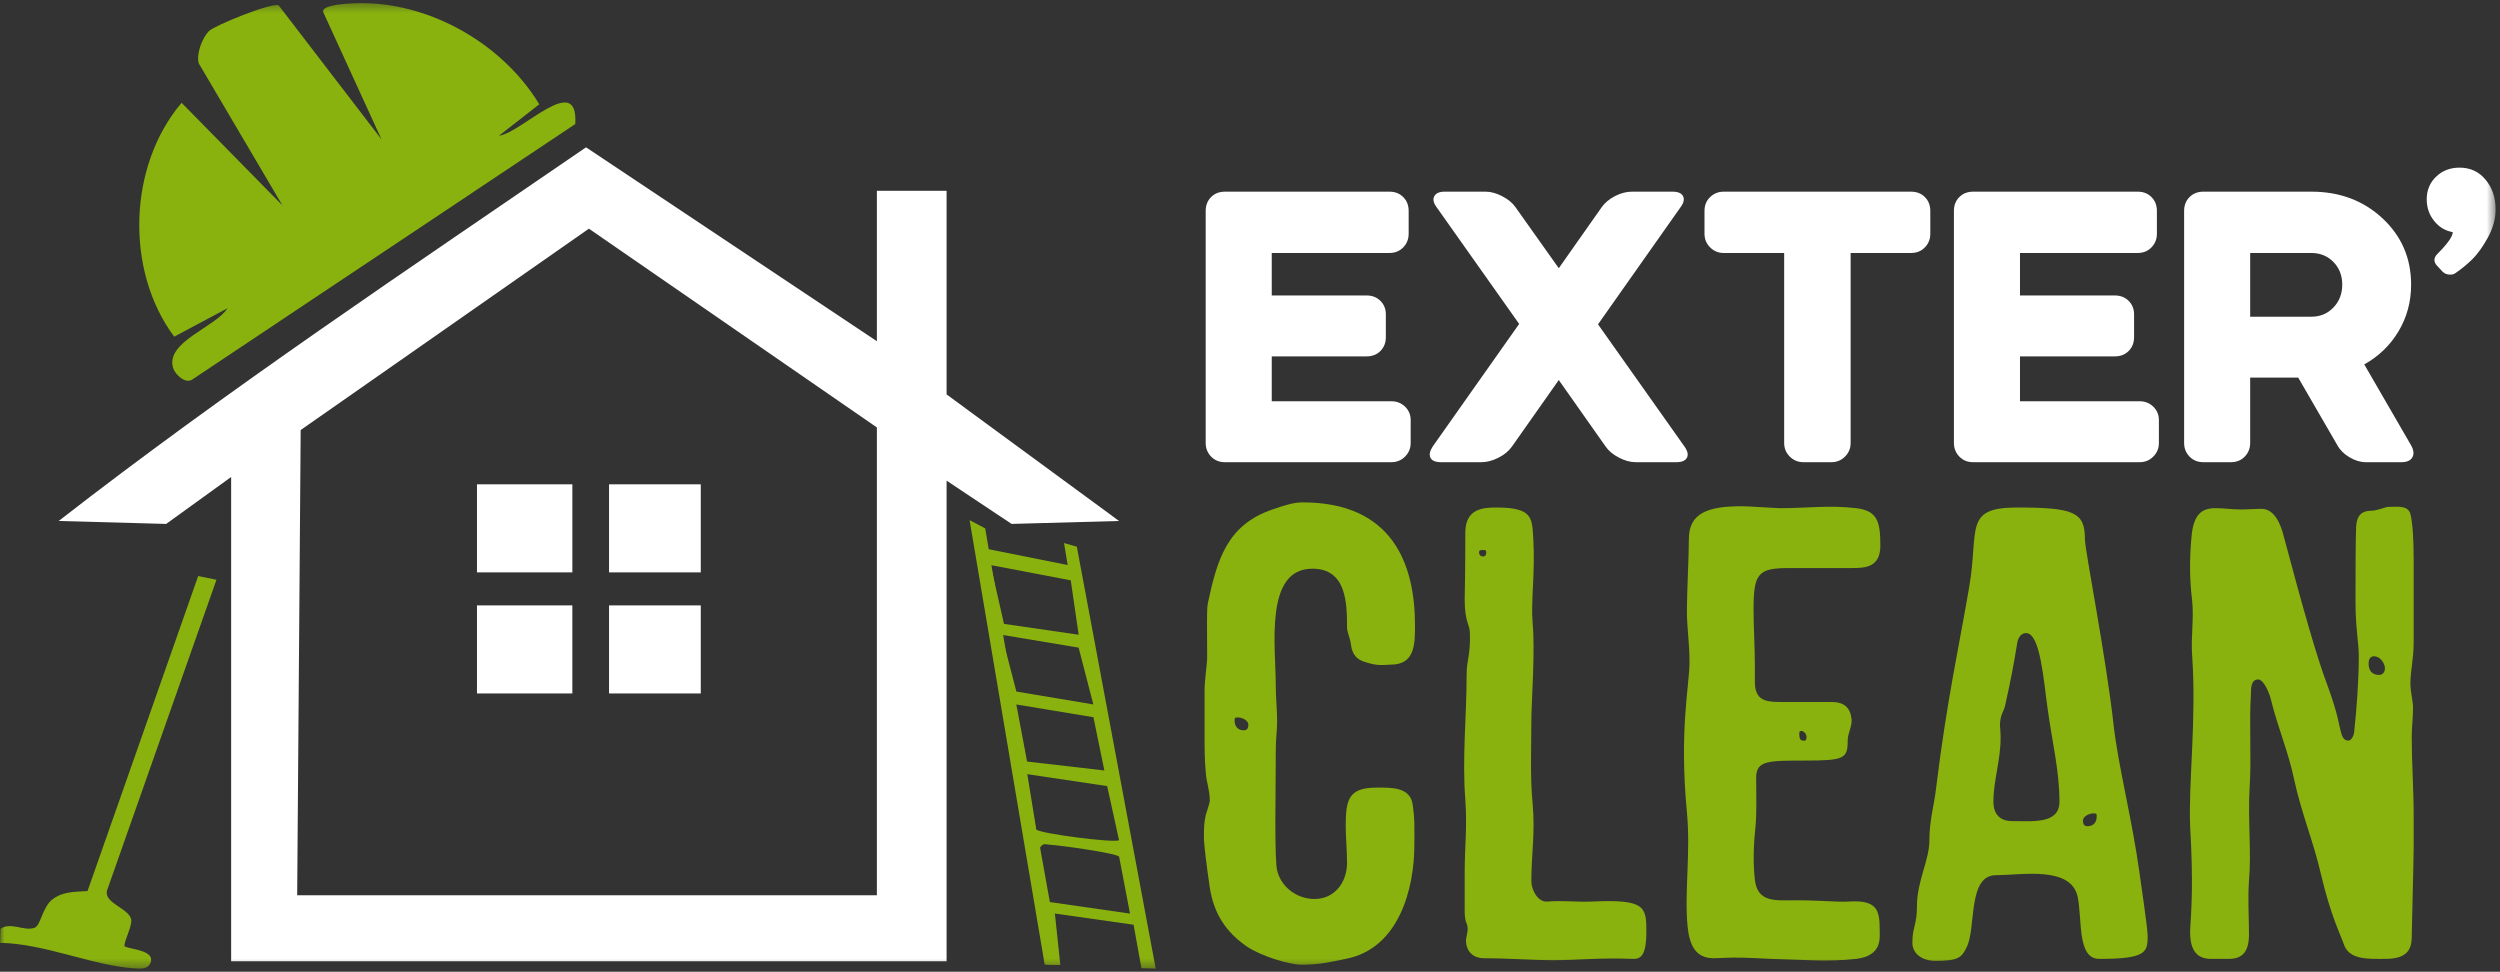
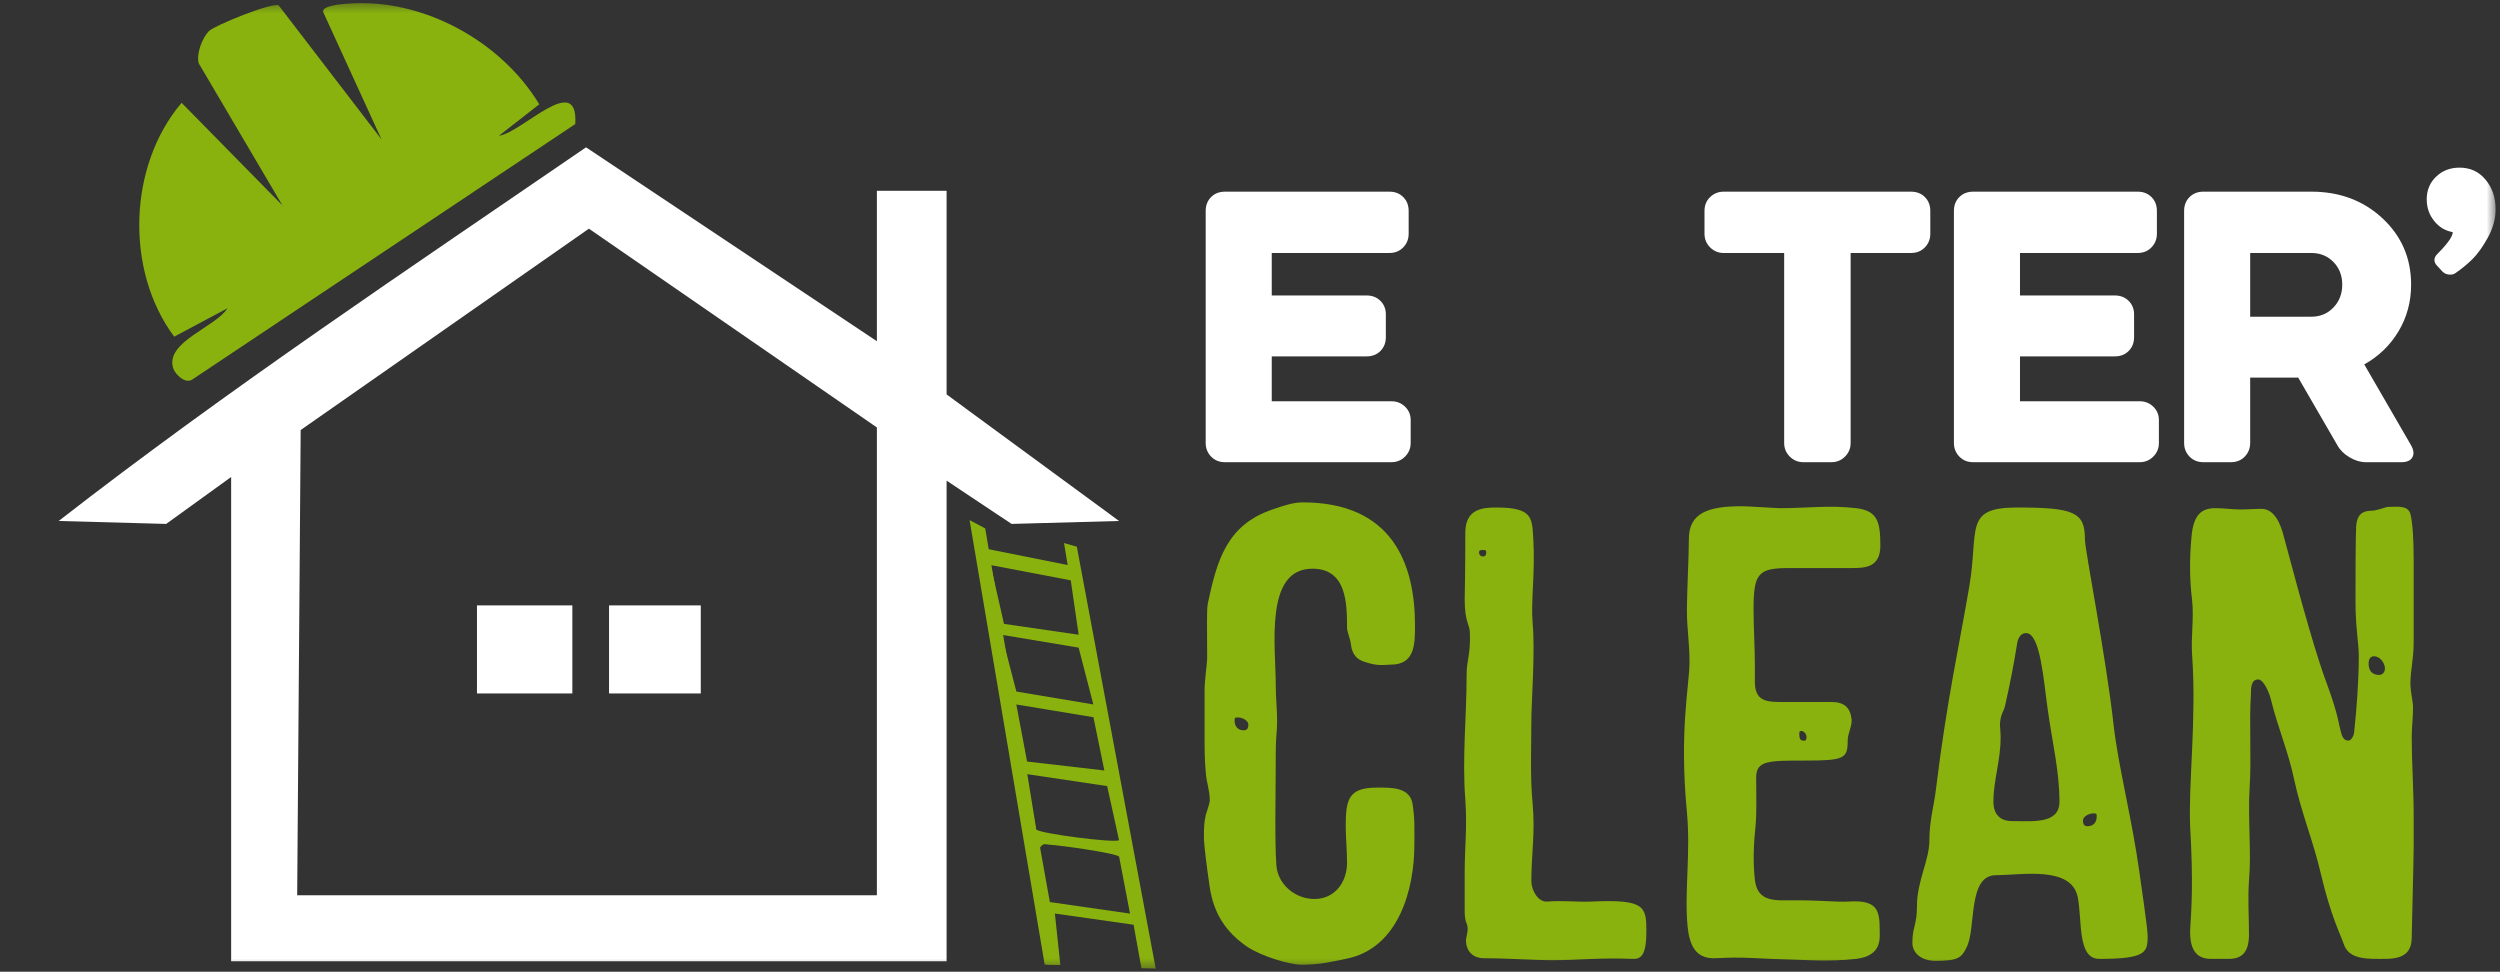
<svg xmlns="http://www.w3.org/2000/svg" width="283" height="110" viewBox="0 0 283 110" fill="none">
  <rect x="0" y="0" width="283" height="110" fill="#333333" stroke="none" />
  <mask id="mask0_1_8776" style="mask-type:alpha" maskUnits="userSpaceOnUse" x="0" y="0" width="283" height="110">
    <rect y="0.352" width="282.5" height="109.296" fill="#D9D9D9" />
  </mask>
  <g mask="url(#mask0_1_8776)">
    <path d="M43.19 15.784L36.6 1.397C36.309 0.625 38.752 0.463 39.253 0.421C47.734 -0.293 56.72 4.615 61.045 11.808L56.484 15.364C59.076 15.035 65.501 7.997 65.12 14.043L21.878 42.886C21.041 43.6 19.81 42.378 19.594 41.65C18.71 38.682 24.441 37.023 25.75 34.894L19.722 38.111C14.157 30.666 14.481 18.78 20.559 11.638L31.976 23.259L22.5 7.175C22.184 6.118 22.908 4.255 23.656 3.515C24.286 2.891 30.733 0.251 31.547 0.611L43.19 15.784Z" fill="#89B20E" />
-     <path d="M24.504 65.628L12.106 100.828C11.77 102.267 14.611 102.815 14.855 104.093C14.993 104.812 13.901 106.852 14.119 107.146C14.922 107.488 17.63 107.602 17.024 109.022C16.714 109.747 15.867 109.663 15.221 109.62C10.446 109.295 4.957 106.792 0 106.734L0.055 105.14C1.232 104.334 2.702 105.438 3.887 105.034C4.653 104.774 4.758 102.652 6.014 101.75C7.202 100.897 8.525 100.963 9.908 100.868L22.435 65.207L24.504 65.628Z" fill="#89B20E" />
    <path d="M99.263 38.627V21.599H107.154V44.649L126.676 58.974L114.51 59.306L107.154 54.41V108.818H26.165V53.995L18.81 59.308L6.645 58.974C25.814 44.059 46.244 30.453 66.338 16.678L99.263 38.627ZM99.263 101.342V48.387L66.663 25.885L34.036 48.679L33.641 101.342H99.263Z" fill="white" />
-     <rect x="53.993" y="54.825" width="10.798" height="9.968" fill="white" />
    <rect x="53.993" y="68.531" width="10.797" height="9.968" fill="white" />
-     <rect x="68.944" y="54.826" width="10.383" height="9.968" fill="white" />
    <rect x="68.944" y="68.531" width="10.383" height="9.968" fill="white" />
    <path d="M118.255 109.177L109.757 58.878L111.528 59.816L119.835 109.225L118.255 109.177Z" fill="#89B20E" />
    <path d="M130.828 109.645L129.211 109.602L128.321 104.679L119.412 103.413L120.029 109.229L118.416 109.184L110.481 61.886L120.859 63.959L120.448 61.472L121.898 61.887L130.828 109.645ZM121.209 65.694L112.139 63.966L113.652 70.625L122.104 71.851L121.209 65.694ZM123.766 79.742L122.1 73.313L113.385 71.857L115.053 78.284L123.766 79.742ZM125.014 87.219L123.776 81.189L115.048 79.746L116.266 86.208L125.014 87.219ZM125.33 88.984L116.293 87.639L117.304 93.893C117.627 94.354 126.188 95.457 126.675 95.108L125.33 88.984ZM127.917 103.419L126.684 96.972C126.31 96.562 119.959 95.681 118.864 95.628C118.379 95.605 118.118 95.37 117.735 95.941L118.843 102.115L127.917 103.419Z" fill="#89B20E" />
    <path d="M137.095 22.31C137.503 21.901 138.025 21.697 138.659 21.697H157.285C157.919 21.697 158.44 21.901 158.848 22.31C159.256 22.717 159.46 23.24 159.46 23.874V26.46C159.46 27.066 159.256 27.58 158.848 28.002C158.44 28.426 157.919 28.637 157.285 28.637H143.962V33.447H154.702C155.337 33.447 155.858 33.651 156.265 34.06C156.673 34.467 156.877 34.974 156.877 35.579V38.165C156.877 38.801 156.673 39.321 156.265 39.73C155.858 40.139 155.337 40.342 154.702 40.342H143.962V45.423H157.512C158.116 45.423 158.63 45.628 159.053 46.036C159.476 46.444 159.688 46.951 159.688 47.556V50.142C159.688 50.747 159.476 51.261 159.053 51.684C158.63 52.107 158.116 52.32 157.512 52.32H138.659C138.025 52.32 137.503 52.107 137.095 51.684C136.688 51.261 136.484 50.747 136.484 50.142V23.874C136.484 23.24 136.688 22.717 137.095 22.31Z" fill="white" />
-     <path d="M171.968 36.668L162.631 23.466C162.269 22.981 162.178 22.566 162.36 22.219C162.541 21.871 162.934 21.696 163.538 21.696H168.161C168.765 21.696 169.399 21.871 170.064 22.219C170.729 22.566 171.228 22.981 171.561 23.466L176.454 30.362L181.304 23.466C181.666 22.952 182.171 22.528 182.821 22.196C183.471 21.863 184.114 21.696 184.747 21.696H189.325C189.959 21.696 190.36 21.871 190.526 22.219C190.693 22.566 190.594 22.981 190.231 23.466L180.895 36.713L190.684 50.549C191.048 51.064 191.138 51.487 190.956 51.821C190.775 52.152 190.382 52.319 189.777 52.319H185.156C184.55 52.319 183.916 52.145 183.252 51.797C182.588 51.449 182.089 51.034 181.757 50.549L176.454 43.019L171.152 50.549C170.789 51.064 170.276 51.487 169.611 51.821C168.947 52.152 168.312 52.319 167.707 52.319H163.13C162.496 52.319 162.096 52.152 161.931 51.821C161.763 51.487 161.846 51.064 162.178 50.549L171.968 36.668Z" fill="white" />
    <path d="M193.584 22.31C194.008 21.901 194.521 21.697 195.125 21.697H216.334C216.969 21.697 217.49 21.901 217.898 22.31C218.306 22.717 218.51 23.24 218.51 23.874V26.46C218.51 27.066 218.306 27.58 217.898 28.002C217.49 28.426 216.969 28.637 216.334 28.637H209.491V50.142C209.491 50.747 209.28 51.261 208.856 51.684C208.434 52.107 207.92 52.32 207.316 52.32H204.144C203.538 52.32 203.025 52.107 202.602 51.684C202.179 51.261 201.968 50.747 201.968 50.142V28.637H195.125C194.521 28.637 194.008 28.426 193.584 28.002C193.161 27.58 192.949 27.066 192.949 26.46V23.874C192.949 23.24 193.161 22.717 193.584 22.31Z" fill="white" />
    <path d="M221.795 22.31C222.203 21.901 222.725 21.697 223.36 21.697H241.985C242.619 21.697 243.14 21.901 243.548 22.31C243.956 22.717 244.16 23.24 244.16 23.874V26.46C244.16 27.066 243.956 27.58 243.548 28.002C243.14 28.426 242.619 28.637 241.985 28.637H228.662V33.447H239.402C240.037 33.447 240.558 33.651 240.965 34.06C241.373 34.467 241.577 34.974 241.577 35.579V38.165C241.577 38.801 241.373 39.321 240.965 39.73C240.558 40.139 240.037 40.342 239.402 40.342H228.662V45.423H242.213C242.816 45.423 243.33 45.628 243.753 46.036C244.176 46.444 244.387 46.951 244.387 47.556V50.142C244.387 50.747 244.176 51.261 243.753 51.684C243.33 52.107 242.816 52.32 242.213 52.32H223.36C222.725 52.32 222.203 52.107 221.795 51.684C221.388 51.261 221.183 50.747 221.183 50.142V23.874C221.183 23.24 221.388 22.717 221.795 22.31Z" fill="white" />
    <path d="M247.853 22.311C248.261 21.901 248.782 21.697 249.417 21.697H261.654C264.856 21.697 267.538 22.703 269.697 24.713C271.857 26.726 272.938 29.227 272.938 32.222C272.938 34.157 272.461 35.92 271.511 37.508C270.559 39.096 269.267 40.343 267.634 41.251L272.938 50.415C273.24 50.959 273.285 51.411 273.074 51.775C272.863 52.139 272.455 52.32 271.85 52.32H267.816C267.213 52.32 266.601 52.139 265.981 51.775C265.362 51.411 264.902 50.959 264.599 50.415L260.158 42.747H254.72V50.143C254.72 50.748 254.516 51.261 254.107 51.685C253.7 52.107 253.179 52.32 252.545 52.32H249.417C248.782 52.32 248.261 52.107 247.853 51.685C247.445 51.261 247.242 50.748 247.242 50.143V23.875C247.242 23.241 247.445 22.718 247.853 22.311ZM254.72 28.638V35.851H261.654C262.65 35.851 263.481 35.503 264.147 34.808C264.81 34.113 265.142 33.251 265.142 32.222C265.142 31.193 264.81 30.34 264.147 29.659C263.481 28.98 262.65 28.638 261.654 28.638H254.72Z" fill="white" />
    <path d="M277.378 31.087C277.017 31.087 276.73 30.982 276.518 30.771L275.883 30.09C275.46 29.637 275.474 29.183 275.927 28.729C277.076 27.579 277.65 26.762 277.65 26.279C276.805 26.128 276.102 25.705 275.543 25.009C274.985 24.313 274.705 23.497 274.705 22.559C274.705 21.53 275.06 20.676 275.77 19.996C276.48 19.316 277.364 18.976 278.42 18.976C279.63 18.976 280.611 19.429 281.366 20.337C282.123 21.243 282.5 22.361 282.5 23.693C282.5 24.782 282.205 25.856 281.616 26.915C281.027 27.973 280.438 28.789 279.849 29.365C279.259 29.939 278.633 30.453 277.967 30.906C277.816 31.028 277.62 31.087 277.378 31.087Z" fill="white" />
    <path d="M136.503 92.219C136.503 92.147 136.947 90.98 136.947 90.615C136.947 89.449 136.578 88.575 136.503 87.554C136.356 86.097 136.356 84.566 136.356 83.108V78.225C136.356 76.912 136.651 75.236 136.651 74.362C136.651 70.936 136.578 69.114 136.725 68.312C137.761 63.429 138.872 59.42 144.05 57.671C145.307 57.233 146.418 56.869 147.453 56.869C157.589 56.869 160.178 63.793 160.178 70.79C160.178 72.905 160.178 75.236 157.442 75.236C156.775 75.236 156.037 75.454 154.557 74.946C153.743 74.725 153.076 74.215 152.929 72.977C152.854 72.249 152.484 71.591 152.484 71.009C152.484 68.239 152.411 64.376 148.563 64.376C143.089 64.376 144.42 73.195 144.42 77.715C144.42 79.026 144.569 80.339 144.569 81.578C144.569 82.817 144.42 83.619 144.42 84.784C144.42 89.23 144.273 95.426 144.494 98.049C144.716 100.237 146.714 101.766 148.786 101.766C151.152 101.766 152.484 99.799 152.484 97.685C152.484 96.154 152.336 94.843 152.336 93.53C152.336 90.397 152.707 89.157 155.887 89.157C157.442 89.157 159.514 89.085 159.883 90.907C160.178 92.729 160.105 93.75 160.105 95.644C160.105 100.527 158.404 107.378 152.336 108.546C150.856 108.837 149.599 109.201 147.305 109.201C145.974 109.201 142.793 108.254 141.166 107.16C138.724 105.484 137.392 103.371 136.947 100.454C136.578 97.977 136.283 95.572 136.283 94.77C136.283 93.896 136.283 93.166 136.503 92.219ZM140.795 82.671C141.166 82.671 141.313 82.452 141.313 82.015C141.313 81.578 140.647 81.213 140.129 81.213C139.759 81.213 139.759 81.287 139.759 81.578C139.759 82.233 140.129 82.671 140.795 82.671Z" fill="#89B20E" />
    <path d="M165.95 106.431C165.95 106.067 166.319 105.192 166.023 104.536C165.802 104.026 165.802 103.443 165.802 103.005V98.706C165.802 95.936 166.098 93.676 165.875 90.543C165.505 85.805 166.023 81.067 166.023 76.329C166.023 74.725 166.468 74.143 166.393 71.737C166.393 70.572 165.802 70.572 165.802 67.802C165.802 67.802 165.875 64.667 165.875 60.295C165.875 57.525 167.946 57.451 169.426 57.451C173.57 57.451 173.422 58.691 173.57 61.022C173.793 64.814 173.274 68.093 173.496 70.572C173.793 73.777 173.348 79.536 173.348 81.577C173.348 84.857 173.199 87.918 173.496 90.98C173.793 94.332 173.348 96.737 173.348 99.726C173.348 100.746 174.088 102.132 175.124 102.058C176.9 101.912 178.601 102.132 180.155 102.058C186.222 101.766 186.37 102.642 186.37 105.411C186.37 107.816 185.926 108.618 184.815 108.546C180.968 108.399 178.601 108.692 175.864 108.692C173.348 108.692 170.758 108.474 167.946 108.474C166.911 108.474 165.95 107.816 165.95 106.431ZM167.873 62.991C168.169 62.991 168.244 62.773 168.244 62.554C168.244 62.262 168.169 62.262 167.873 62.262C167.578 62.262 167.429 62.262 167.429 62.554C167.429 62.773 167.578 62.991 167.873 62.991Z" fill="#89B20E" />
    <path d="M209.601 64.304H202.572C199.095 64.304 198.503 64.815 198.503 68.895C198.503 71.301 198.651 73.123 198.651 75.309V77.204C198.651 79.246 199.835 79.464 201.462 79.464H207.308C208.713 79.464 209.454 80.047 209.601 81.433C209.675 82.161 209.157 83.036 209.157 83.837C209.157 85.878 208.787 86.097 204.274 86.097C200.205 86.097 198.8 86.097 198.8 87.992C198.8 90.178 198.874 92.002 198.725 93.53C198.355 96.957 198.577 98.852 198.651 99.581C198.947 102.205 201.019 101.913 203.164 101.913C206.419 101.913 207.899 102.133 209.231 102.058C212.486 101.84 212.782 103.006 212.782 105.265C212.782 106.213 213.078 108.182 210.119 108.547C206.938 108.909 203.682 108.619 200.501 108.547C198.874 108.473 197.838 108.4 196.135 108.4C195.692 108.4 194.433 108.473 193.991 108.473C191.992 108.473 191.253 107.088 191.03 104.829C190.661 100.893 191.4 96.592 190.957 91.927C190.069 82.598 191.253 77.57 191.253 74.946C191.253 72.758 190.957 71.082 190.957 69.114C190.957 67.146 191.179 62.992 191.179 61.023C191.179 58.035 193.398 57.306 197.172 57.306C197.912 57.306 201.019 57.526 201.536 57.526C204.644 57.526 207.012 57.161 210.119 57.526C212.486 57.818 212.857 58.983 212.857 61.753C212.857 64.231 211.154 64.304 209.601 64.304ZM204.126 83.837C204.496 83.91 204.496 83.619 204.496 83.399C204.496 83.108 204.201 82.744 203.904 82.744C203.682 82.744 203.682 82.889 203.682 83.108C203.682 83.546 203.756 83.837 204.126 83.837Z" fill="#89B20E" />
    <path d="M216.999 102.568C216.999 99.726 218.406 97.393 218.406 95.135C218.406 92.874 218.923 91.271 219.145 89.377C220.404 79.099 221.809 72.976 222.919 66.417C224.028 59.929 222.252 57.451 228.32 57.451C234.757 57.451 236.014 57.963 236.014 61.022C236.014 62.336 238.381 74.143 239.27 82.16C239.788 86.679 241.341 92.728 242.155 98.56C242.302 99.726 243.116 104.974 243.116 105.995C243.116 107.816 242.895 108.546 237.642 108.546C235.126 108.546 235.718 104.172 235.2 101.548C234.46 97.977 228.838 99.07 225.952 99.07C222.697 99.07 223.732 105.047 222.623 107.233C222.031 108.472 221.587 108.764 219.072 108.764C217.593 108.764 216.482 107.962 216.482 106.723C216.482 104.902 216.999 104.756 216.999 102.568ZM227.729 92.947C230.095 92.947 233.13 93.312 233.13 90.761C233.13 87.262 232.315 84.055 231.797 80.264C231.354 77.204 230.984 71.664 229.356 71.664C228.69 71.664 228.394 72.321 228.32 72.976C227.949 75.236 227.58 77.204 226.988 79.828C226.84 80.557 226.469 80.775 226.396 81.942C226.396 82.379 226.469 82.816 226.469 83.472C226.469 86.169 225.655 88.283 225.655 90.761C225.655 92.146 226.396 92.947 227.729 92.947ZM236.976 92.073C236.458 92.073 235.792 92.437 235.792 92.874C235.792 93.312 235.94 93.529 236.31 93.529C236.976 93.529 237.347 93.094 237.347 92.437C237.347 92.146 237.347 92.073 236.976 92.073Z" fill="#89B20E" />
    <path d="M247.926 93.604C247.704 88.793 248.665 81.504 248.147 74.143C248 72.103 248.37 69.988 248.147 67.947C247.852 65.542 247.852 63.211 248.074 60.805C248.296 58.108 249.332 57.525 250.812 57.525C251.773 57.525 252.661 57.671 253.624 57.671C254.437 57.671 255.324 57.598 255.99 57.598C257.545 57.598 258.209 59.494 258.506 60.659C260.8 69.26 262.28 74.435 263.463 77.57C264.721 80.995 264.795 82.233 264.942 82.671C265.09 83.253 265.238 83.837 265.83 83.837C266.201 83.837 266.496 83.181 266.496 82.817C266.792 80.047 267.014 76.985 267.014 74.289C267.014 72.685 266.644 71.156 266.644 68.166C266.644 65.177 266.644 60.95 266.718 59.566C266.792 58.326 267.384 57.816 268.42 57.816C269.086 57.816 270.048 57.38 270.343 57.38C271.38 57.38 272.563 57.161 272.859 58.181C273.081 59.056 273.228 60.805 273.228 63.283V72.685C273.228 74.653 272.859 75.892 272.859 77.35C272.859 78.371 273.155 79.318 273.155 80.119C273.155 81.287 273.007 82.306 273.007 83.473C273.007 86.315 273.228 89.377 273.228 92.364V95.791C273.228 97.468 273.007 105.265 273.007 106.067C273.007 107.816 272.119 108.546 269.974 108.546C268.124 108.546 265.904 108.691 265.313 106.868C264.942 105.776 263.833 103.662 262.723 98.925C261.909 95.353 260.503 92.001 259.689 88.21C259.098 85.294 257.84 82.306 257.1 79.318C256.953 78.589 256.286 76.913 255.621 76.913C254.806 76.913 254.806 77.933 254.806 78.517C254.585 82.015 254.88 85.587 254.659 89.157C254.437 92.729 254.88 96.374 254.585 99.726C254.437 101.767 254.585 103.736 254.585 105.776C254.585 107.816 253.771 108.546 252.291 108.546H250.293C248.888 108.546 247.852 107.816 247.926 105.265C248.074 102.714 248.296 100.092 247.926 93.604ZM269.307 76.402C269.751 76.402 269.974 76.038 269.974 75.675C269.974 75.091 269.456 74.289 268.716 74.289C268.272 74.289 268.124 74.726 268.124 75.091C268.124 75.892 268.494 76.402 269.307 76.402Z" fill="#89B20E" />
  </g>
</svg>